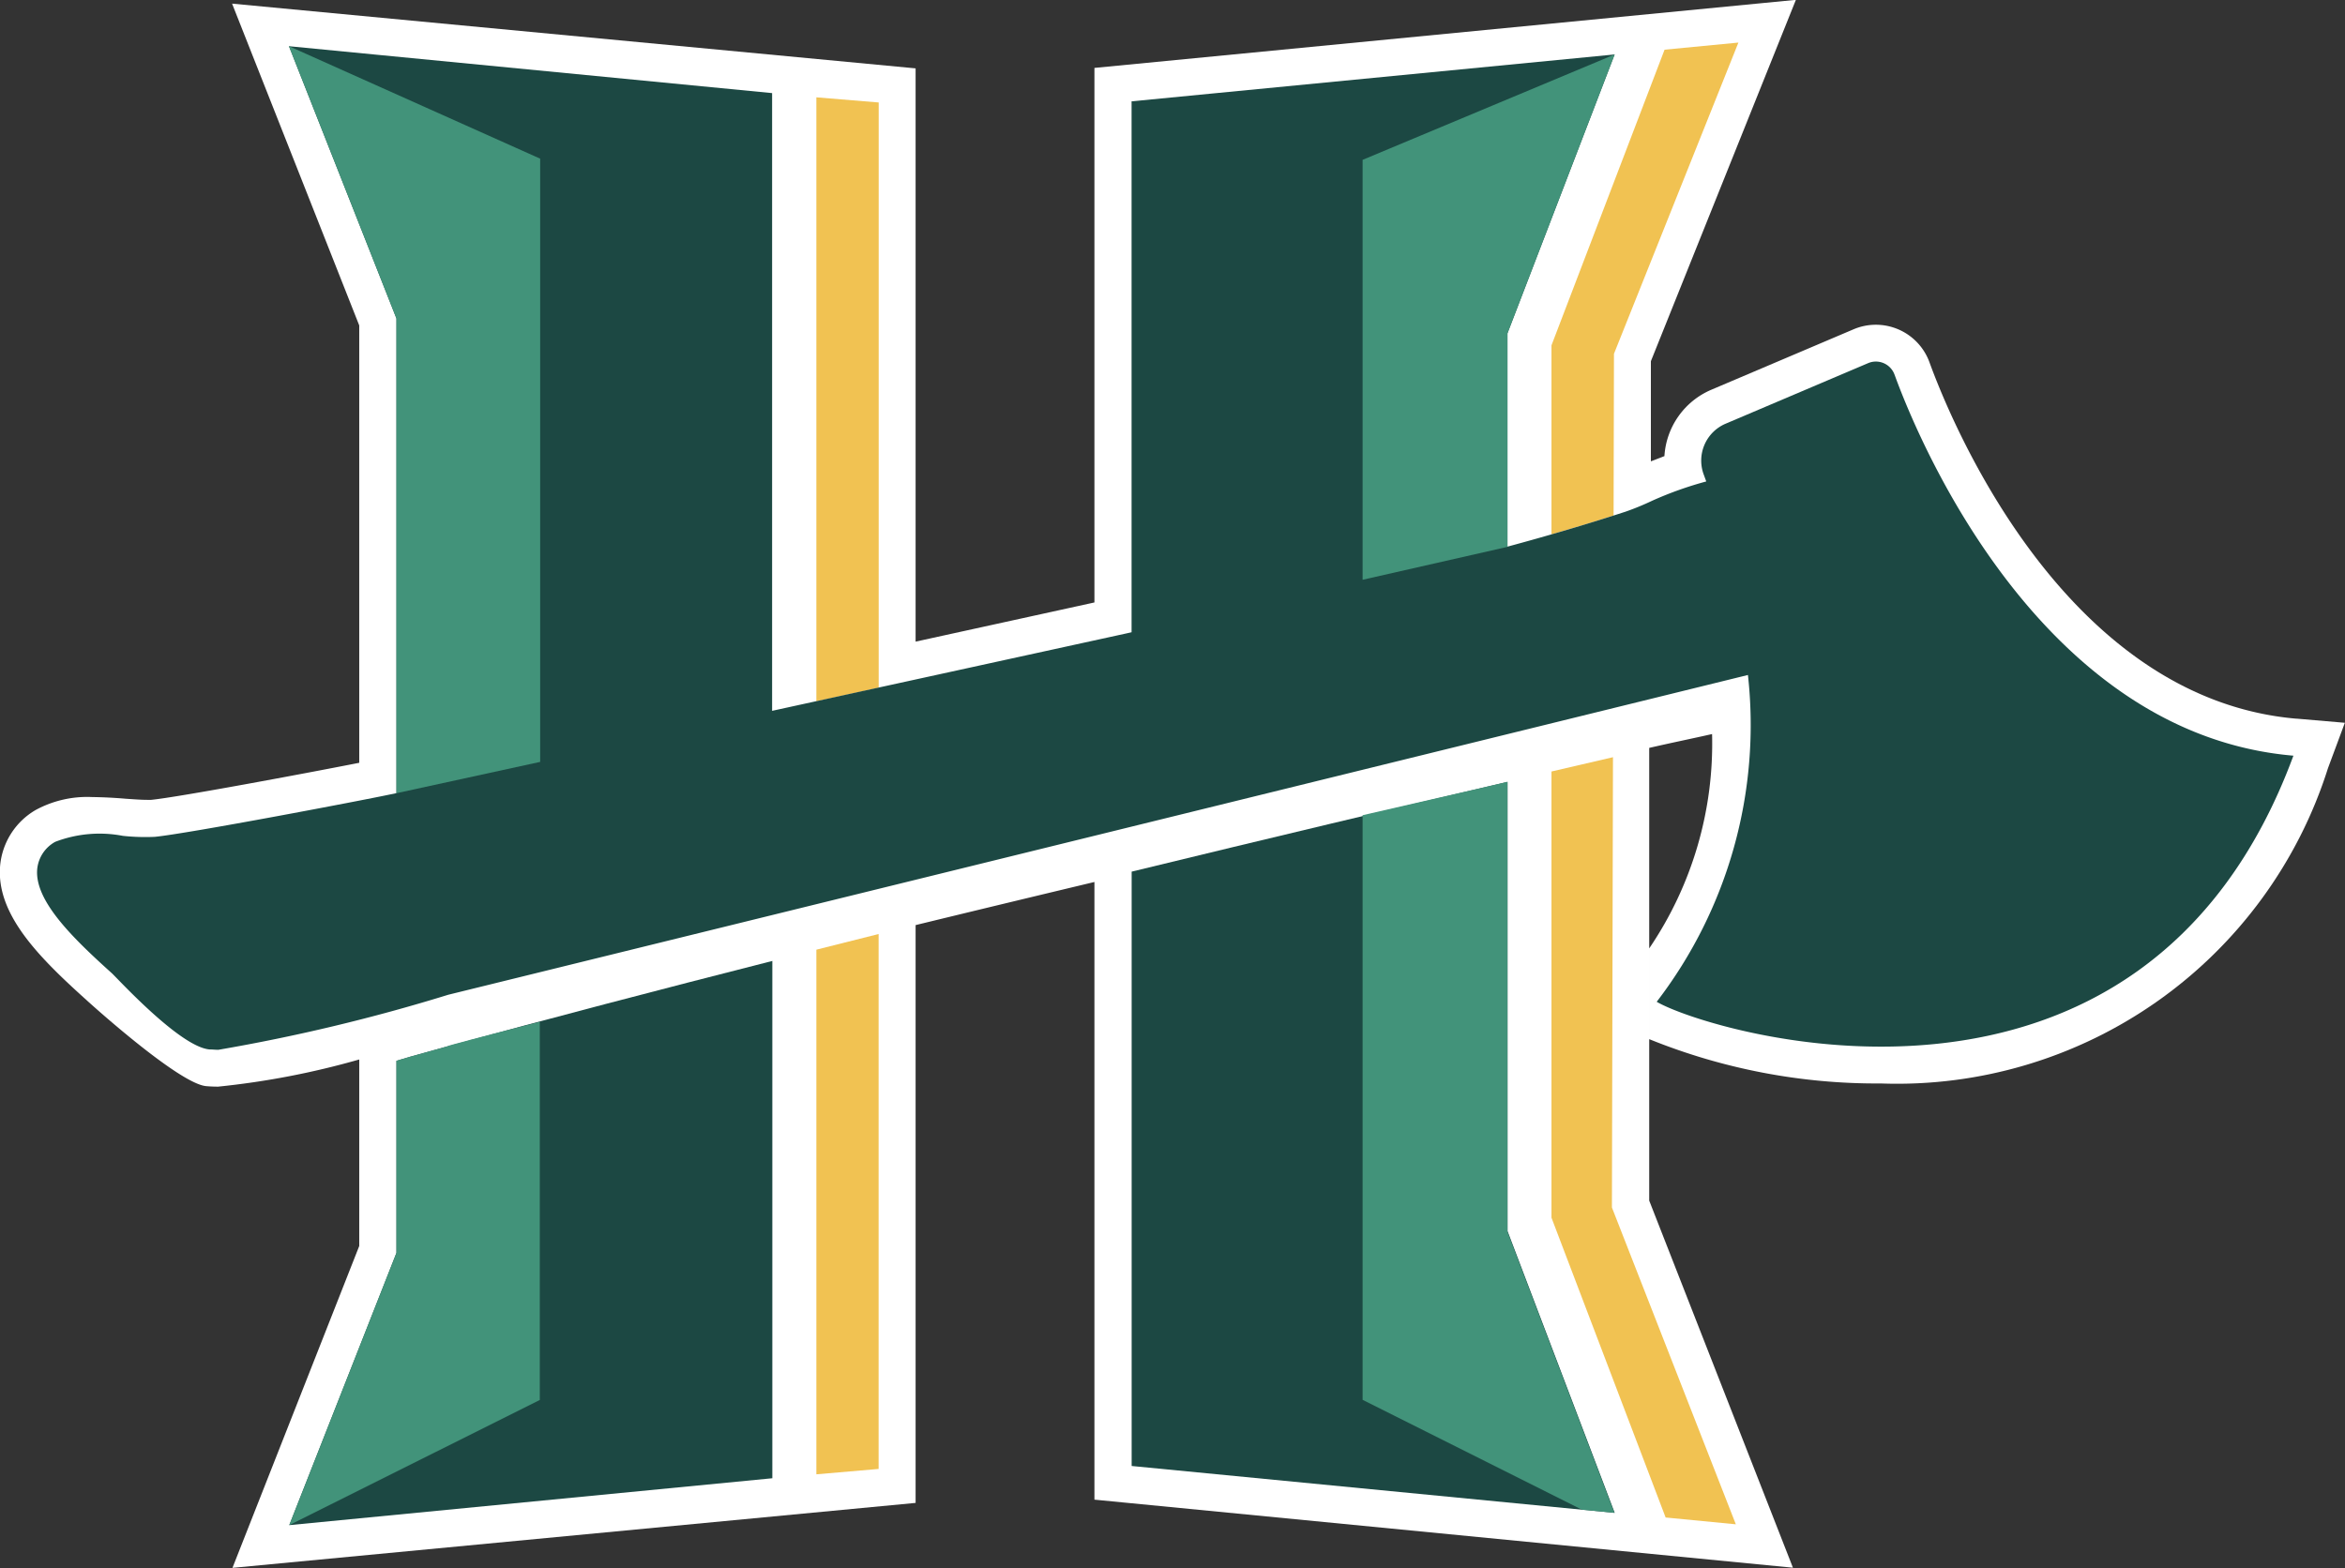
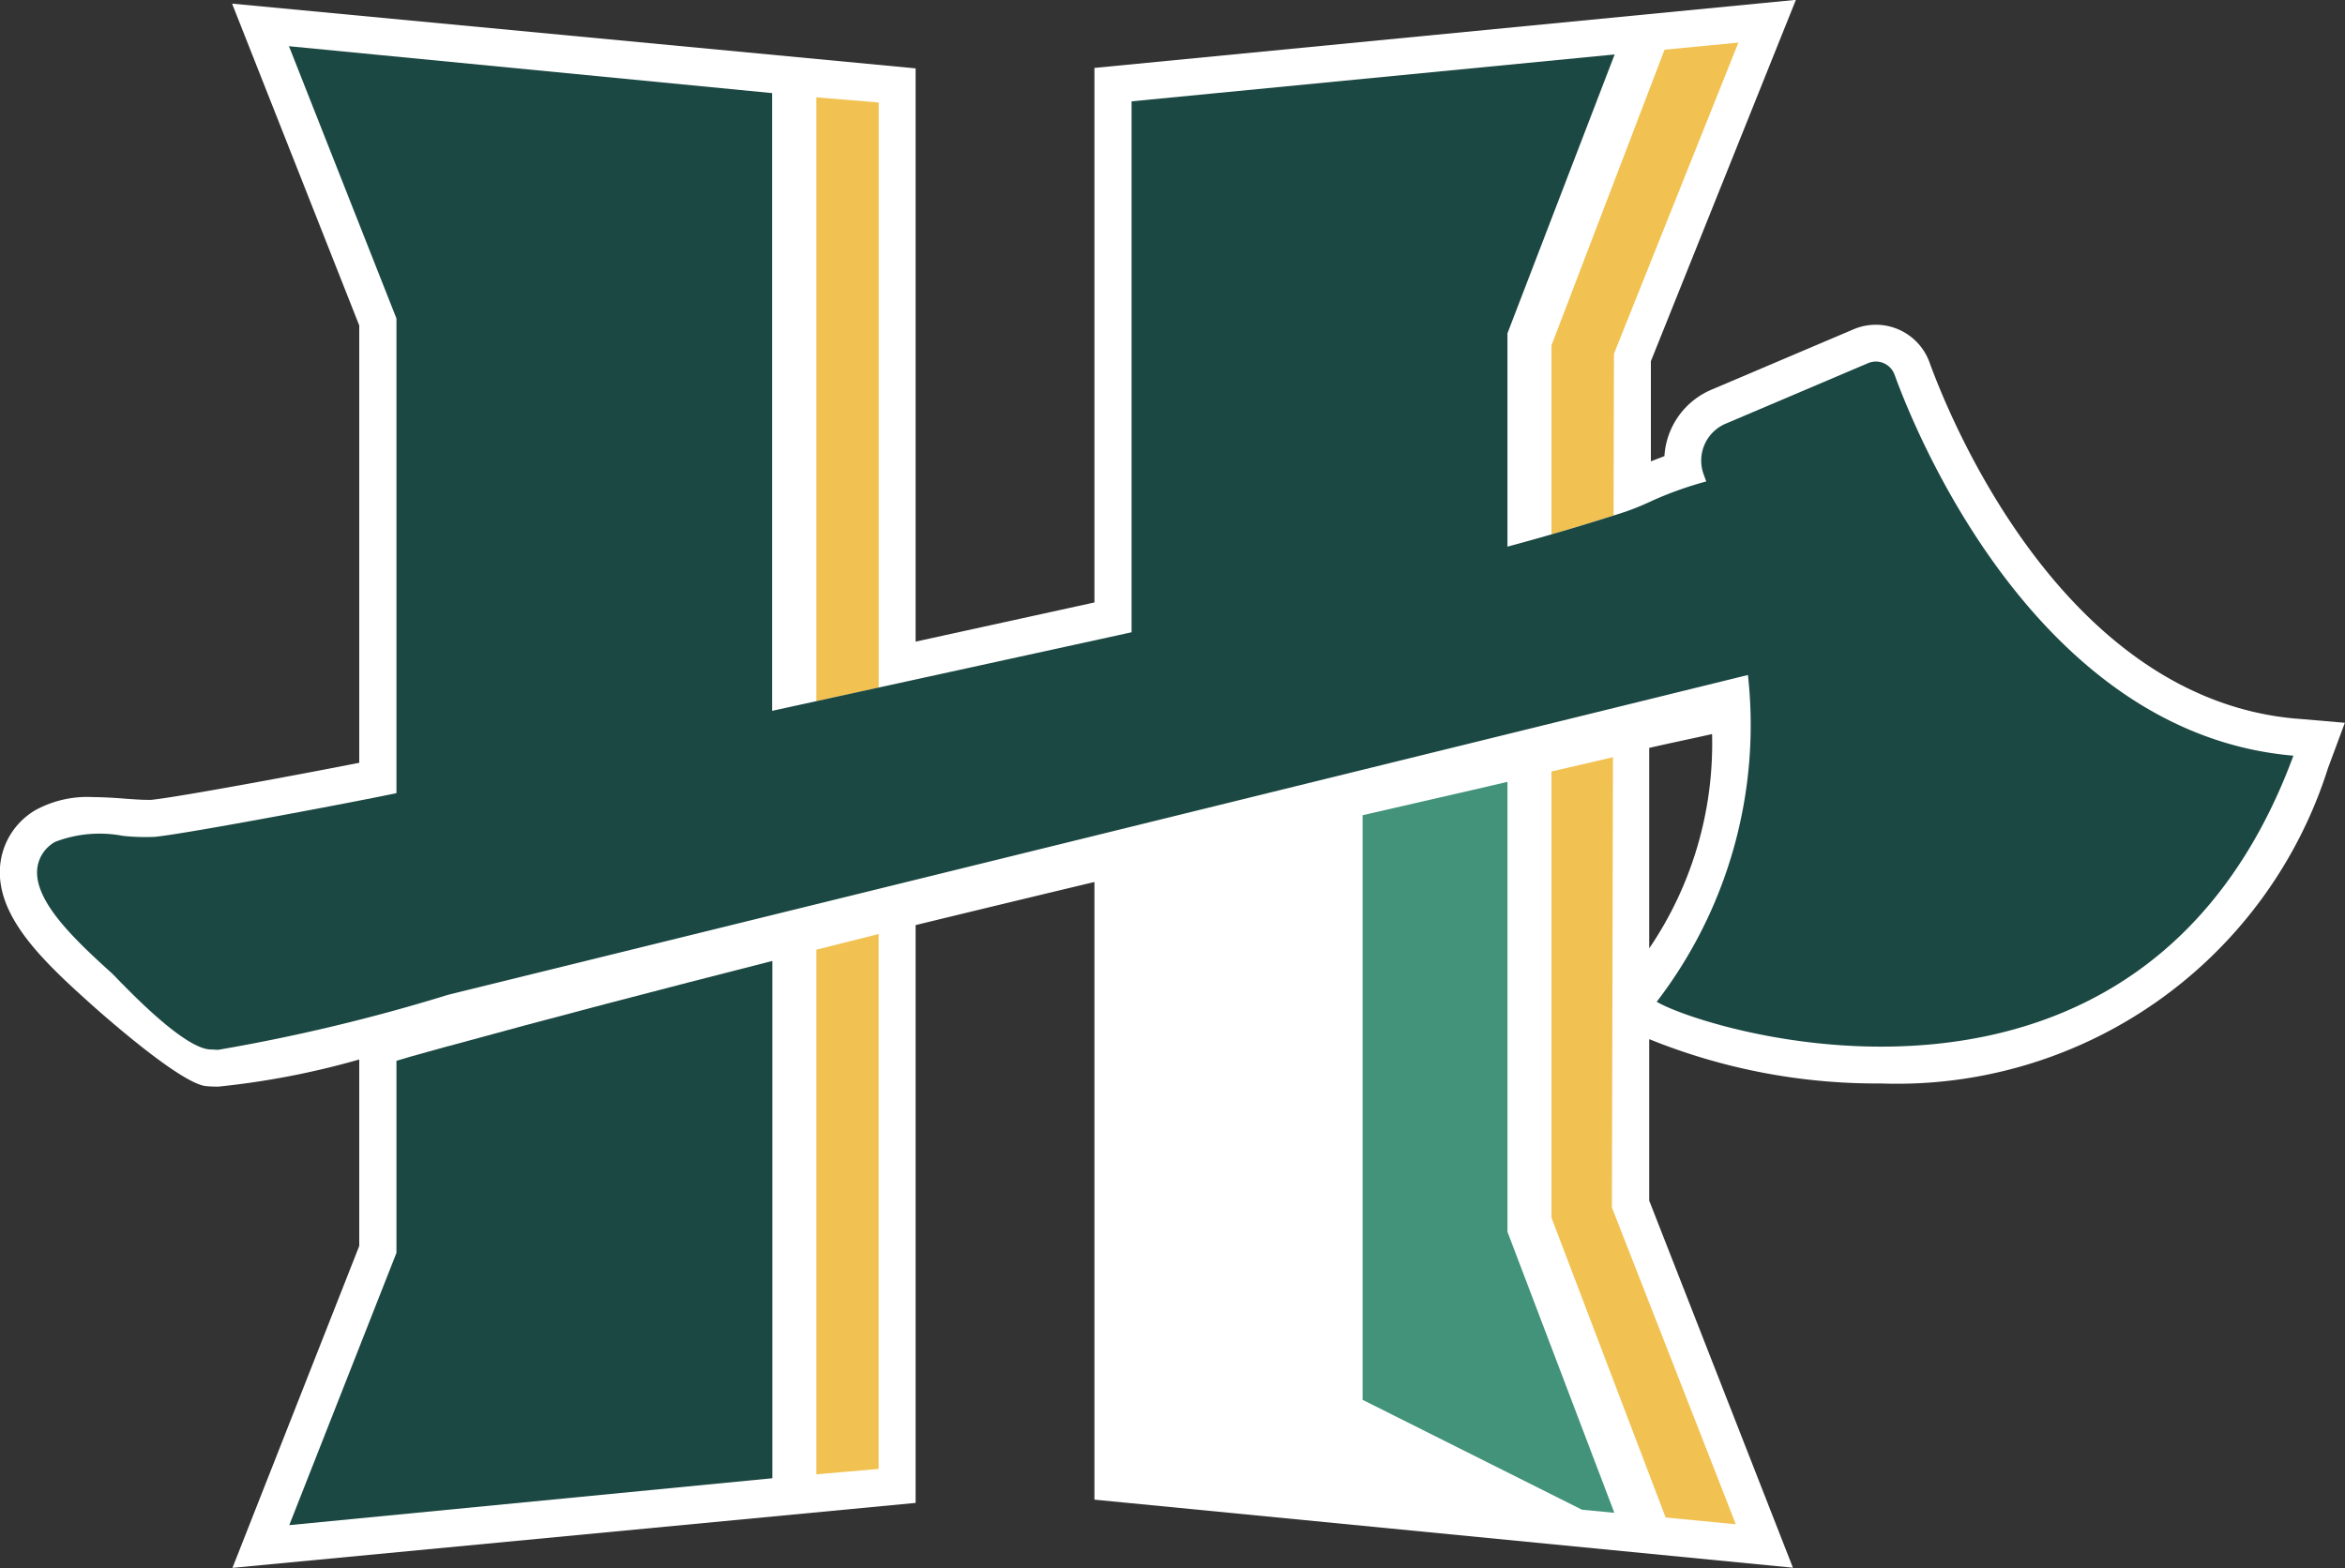
<svg xmlns="http://www.w3.org/2000/svg" width="31" height="20.733" viewBox="0 0 31 20.733">
  <rect x="0" y="0" width="31" height="20.733" fill="#333333" stroke="none" />
  <g transform="translate(-832.062 -529.895)">
    <path d="M222.86,47.137c-3.089-.265-4.585-3.974-4.854-4.715a.754.754,0,0,0-1-.435l-1.882.8a1.022,1.022,0,0,0-.621.878l-.179.069,0-1.324,1.917-4.778-9.273.9V45.6l-2.364.518V38.538l-9.036-.856,1.681,4.255V47.72c-.757.149-2.409.457-2.751.49l-.051,0c-.084,0-.184-.008-.289-.015q-.22-.019-.441-.022a1.426,1.426,0,0,0-.747.172.95.95,0,0,0-.468.732c-.058.643.509,1.211,1.14,1.779.011.011,1.209,1.1,1.58,1.139.053.005.107.007.162.007a10.7,10.7,0,0,0,1.865-.359v2.466l-1.676,4.256,9.031-.859V49.866c.76-.185,1.557-.377,2.364-.57v8.167l9.234.9-1.9-4.854,0-2.129,0-1.2V47.523c.309-.071.594-.129.831-.183a4.818,4.818,0,0,1-.831,2.834l0,1.2a8.006,8.006,0,0,0,3.063.586,5.975,5.975,0,0,0,5.91-4.169l.223-.6-.64-.055Z" transform="translate(639.562 492.261)" fill="#fff" />
-     <path d="M207.46,49.159v7.859l6.386.62-1.417-3.726v-5.94c-1.431.336-3.153.745-4.968,1.187" transform="translate(639.562 492.261)" fill="#1c4843" />
-     <path d="M204.116,46.727V38.989l-.824-.068v7.986l.824-.18M213.01,44.7c.274-.079.549-.162.821-.249l.005-2.139,1.645-4.115-.976.094L213.01,42.2v2.5Z" transform="translate(639.562 492.261)" fill="#f1c252" />
+     <path d="M204.116,46.727V38.989l-.824-.068v7.986l.824-.18M213.01,44.7c.274-.079.549-.162.821-.249l.005-2.139,1.645-4.115-.976.094L213.01,42.2Z" transform="translate(639.562 492.261)" fill="#f1c252" />
    <path d="M198.426,51.466l-.509.142-.176.052V54.2l-1.417,3.6,6.386-.62V50.34c-1.517.386-2.981.769-4.283,1.127" transform="translate(639.562 492.261)" fill="#1c4843" />
    <path d="M203.292,50.191v6.937l.823-.071V49.984l-.823.207m10.531-2.545-.813.189v5.9l1.509,3.964.928.09L213.809,53.6l.014-5.955Z" transform="translate(639.562 492.261)" fill="#f1c252" />
    <path d="M217.545,42.588a.262.262,0,0,0-.35-.152l-1.882.8a.53.53,0,0,0-.291.671l.034.093a4.756,4.756,0,0,0-.715.255,3.587,3.587,0,0,1-.35.144c-.518.169-1.04.322-1.563.463V42.041l1.417-3.687-6.386.62v7.02l-.076.017-4.676,1.022V38.865l-6.387-.62,1.421,3.6v6.276l-.076.016c-.4.085-2.674.518-3.118.562a2.786,2.786,0,0,1-.423-.013,1.639,1.639,0,0,0-.894.079.463.463,0,0,0-.238.36c-.038.417.466.909.985,1.376.078.071.9.974,1.291,1.009.038,0,.078.005.118.005a24.065,24.065,0,0,0,3.04-.728l17.181-4.228a6.009,6.009,0,0,1-1.206,4.321c.679.4,6.416,2.164,8.417-3.254-3.277-.281-4.9-4.013-5.272-5.036Z" transform="translate(639.562 492.261)" fill="#1c4843" />
    <g transform="translate(639.562 492.261)">
      <path d="M212.428,53.912v-5.94c-.578.136-1.239.284-1.915.441v7.73l2.9,1.453.428.041-1.417-3.726Z" fill="#42937a" />
    </g>
    <g transform="translate(639.562 492.261)">
-       <path d="M196.32,38.246l1.421,3.6v6.276l1.9-.414V39.732l-3.316-1.485Z" fill="#42937a" />
-     </g>
+       </g>
    <g transform="translate(639.562 492.261)">
-       <path d="M198.426,51.466l-.509.142-.176.052V54.2l-1.417,3.6,3.312-1.655v-5c-.417.107-.834.213-1.209.316" fill="#42937a" />
-     </g>
+       </g>
    <g transform="translate(639.562 492.261)">
-       <path d="M210.513,39.748V45.3l1.915-.435V42.042l1.417-3.688-3.333,1.394Z" fill="#42937a" />
-     </g>
+       </g>
  </g>
</svg>